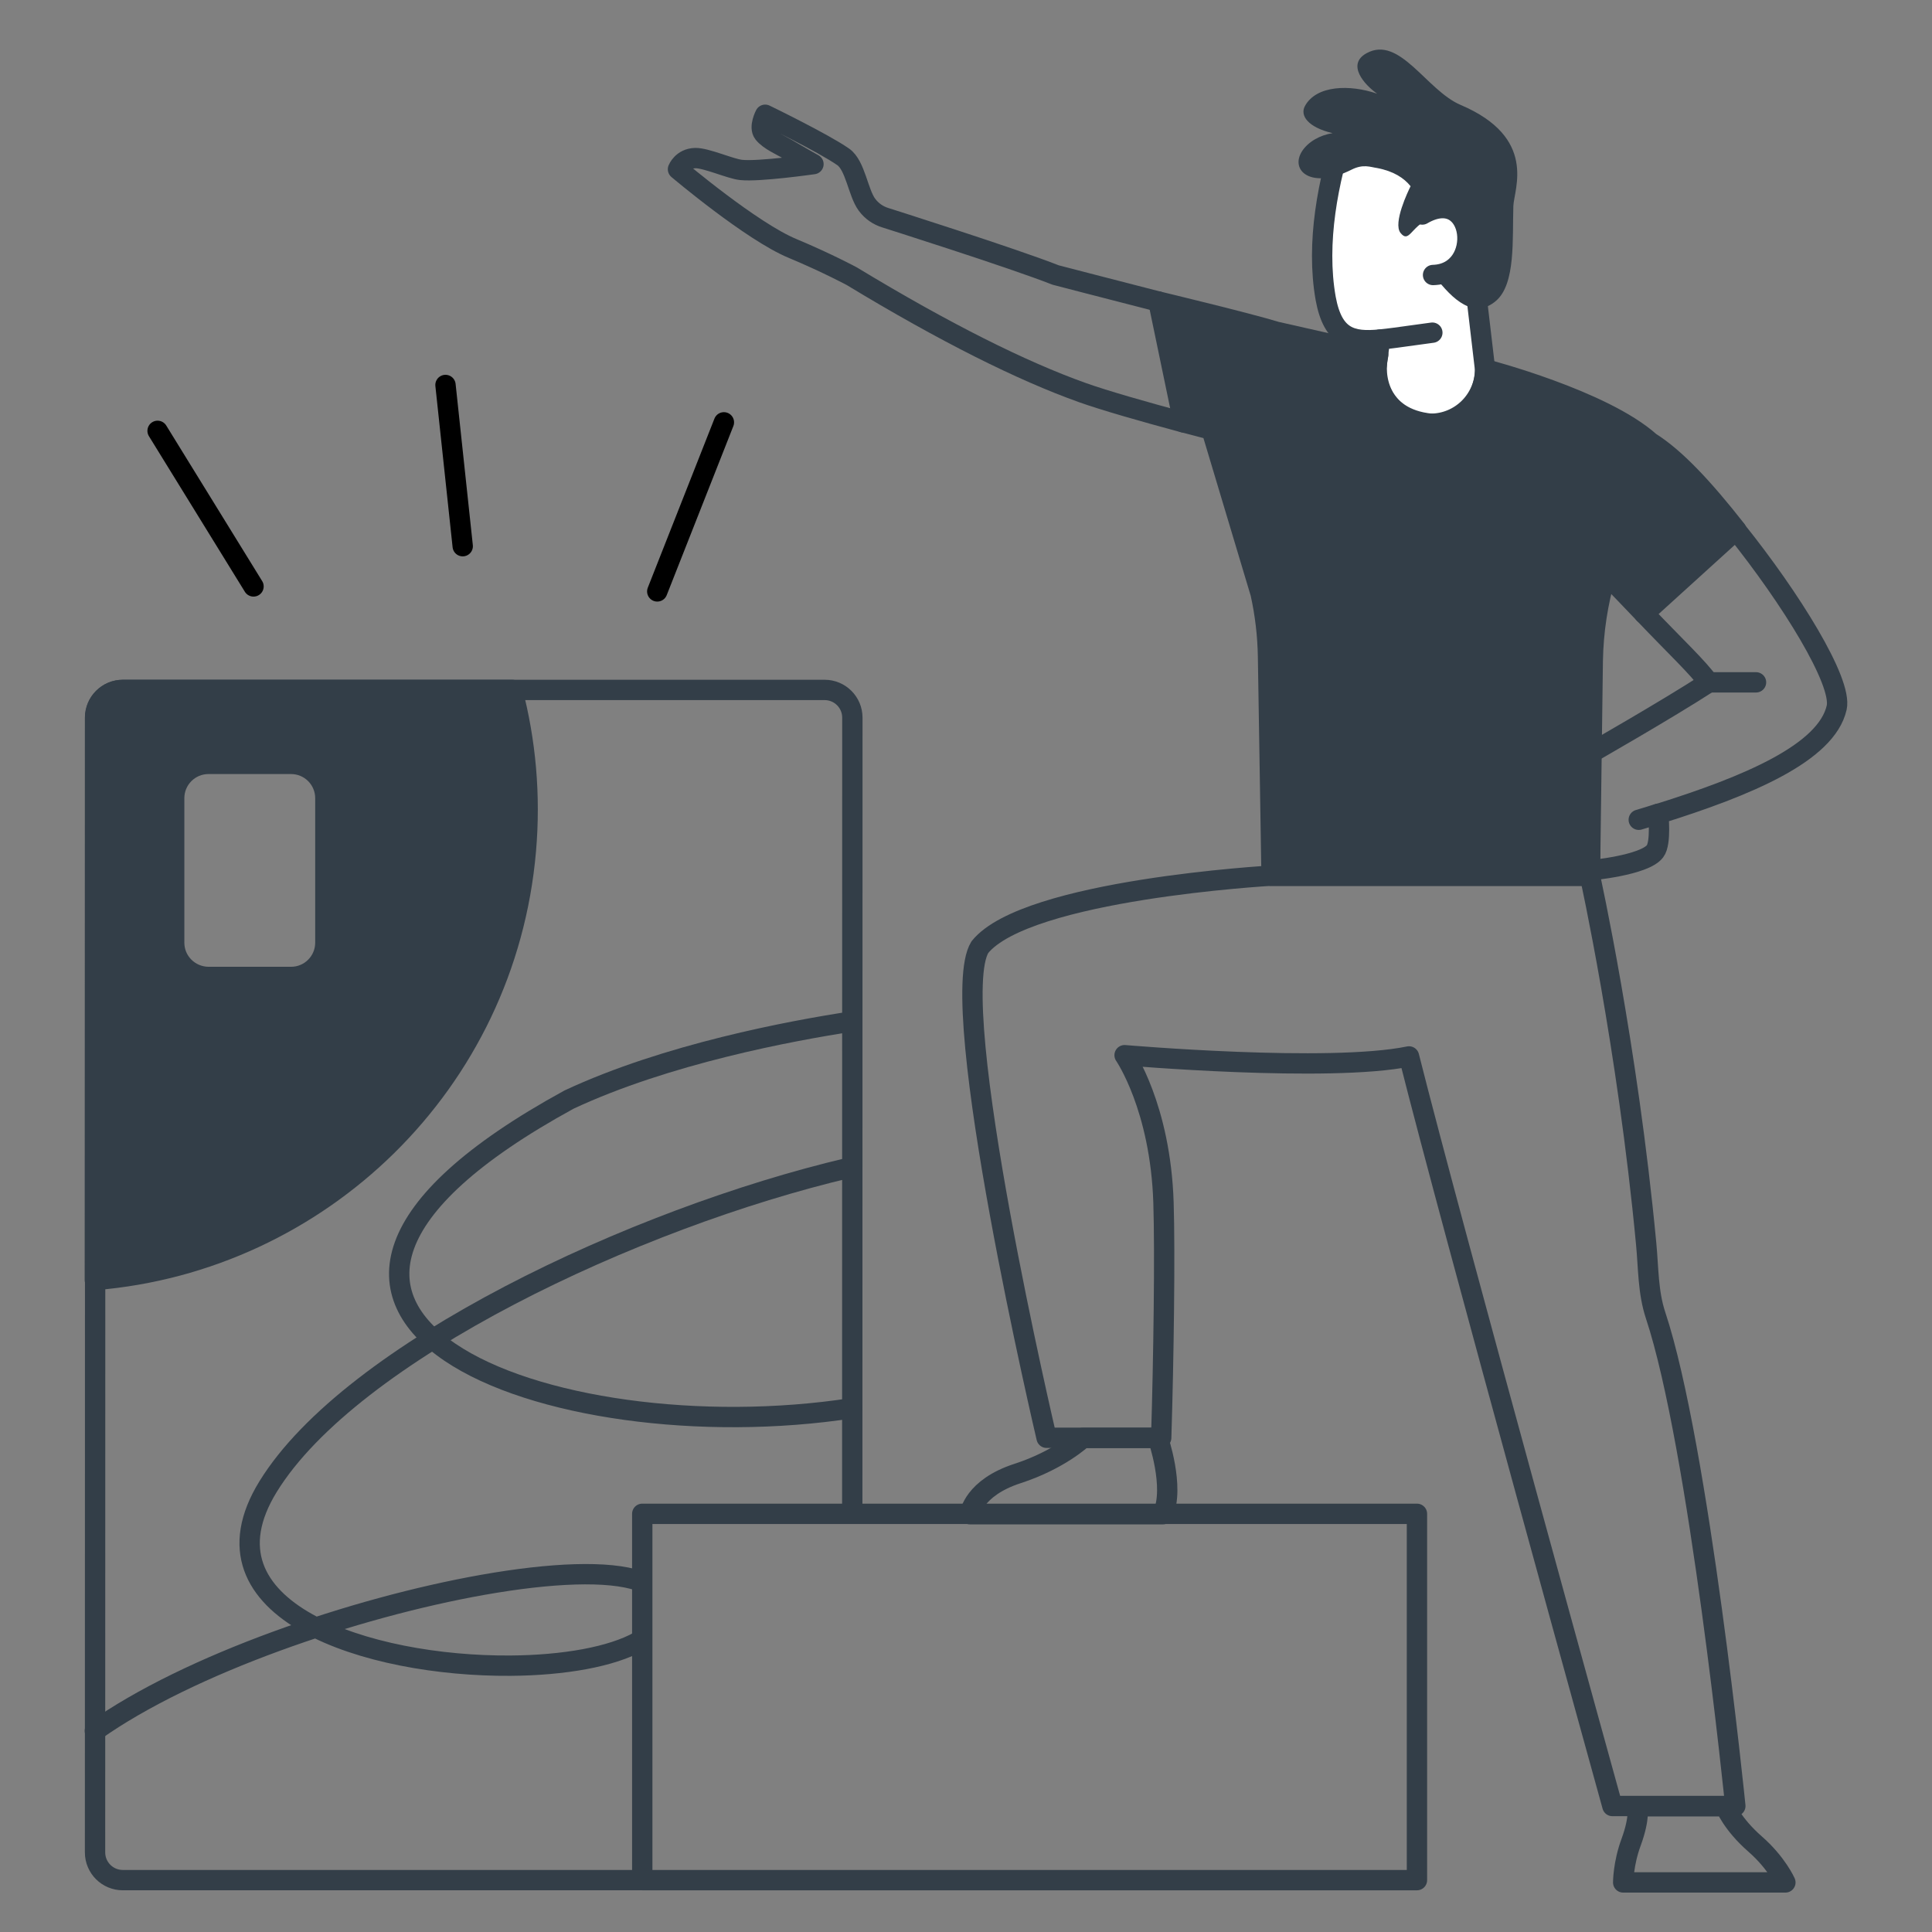
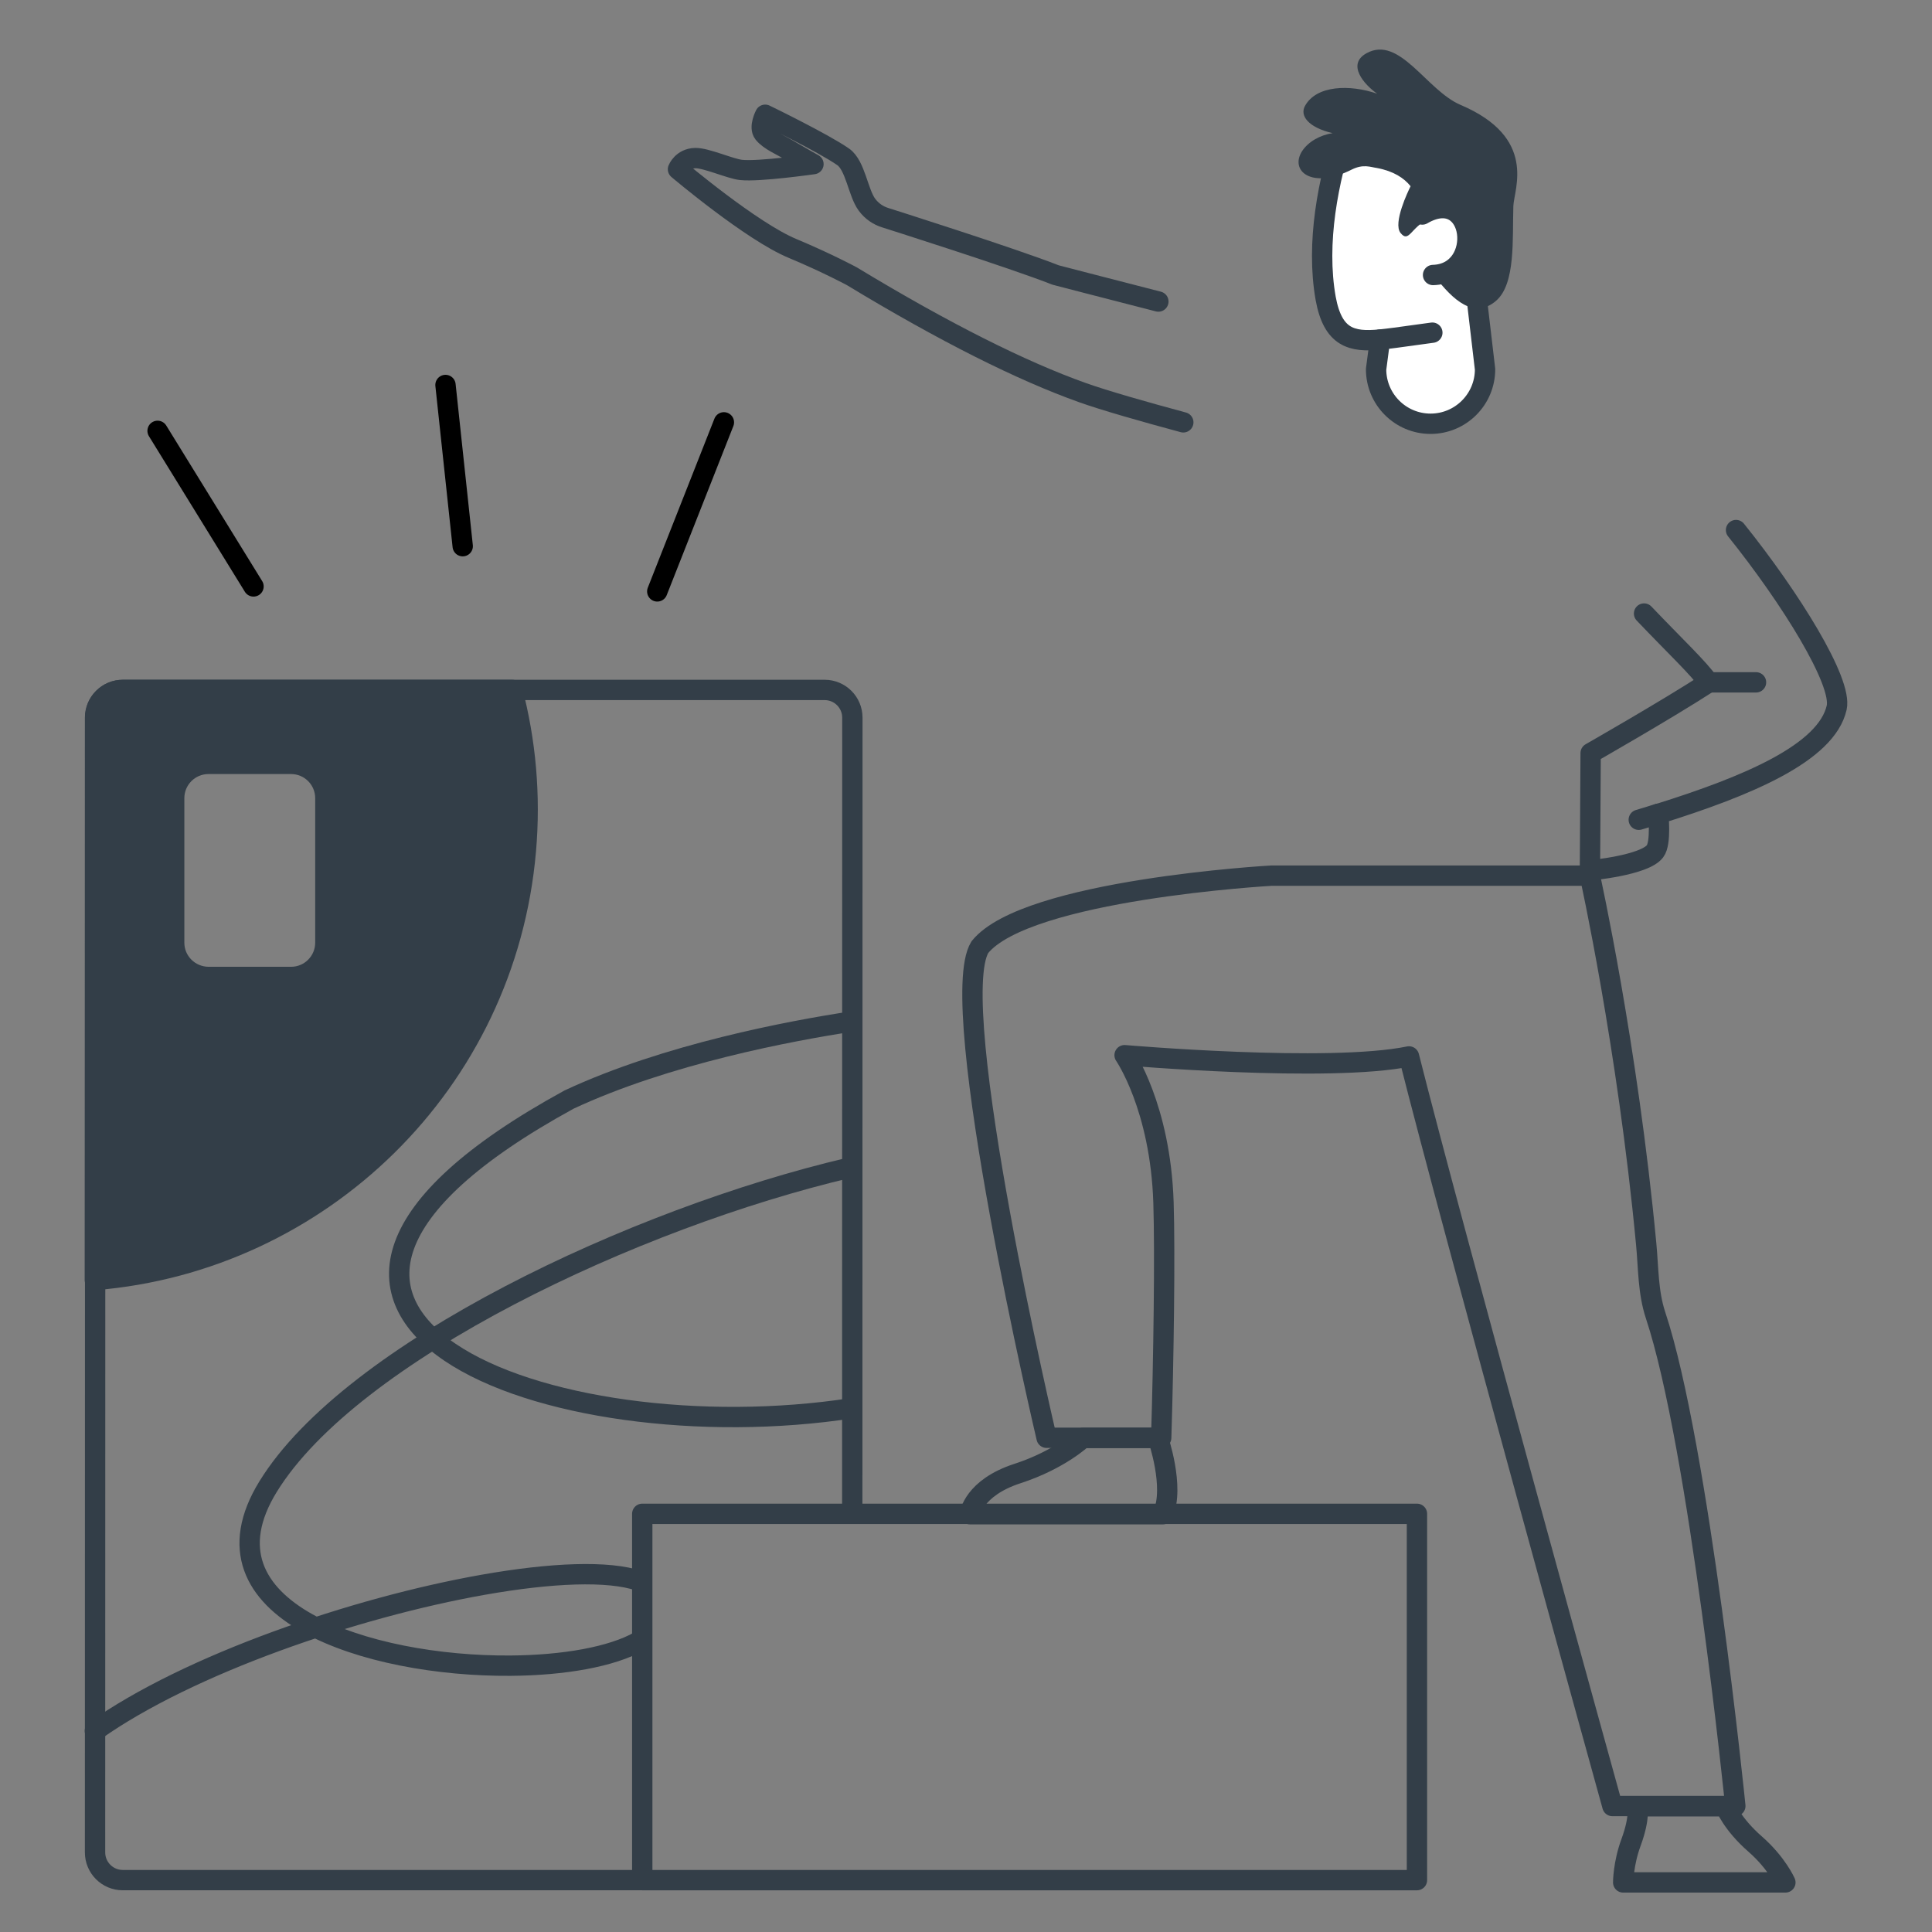
<svg xmlns="http://www.w3.org/2000/svg" width="380" height="380" viewBox="0 0 380 380" fill="none">
  <rect x="0" y="0" width="380" height="380" fill="#808080" stroke="none" />
  <path d="M126.425 369.797L93.155 369.797L24.154 369.797C21.136 369.797 18.694 367.356 18.694 364.338L18.728 141.159C18.728 138.141 21.17 135.7 24.187 135.7L162.191 135.7C165.209 135.7 167.65 138.141 167.65 141.159L167.633 252.749L167.629 297.594" stroke="#333E48" stroke-width="4" stroke-linecap="round" stroke-linejoin="round" />
  <path d="M167.617 276.96C108.583 286.081 34.224 258.751 111.94 216.265C131.098 207.313 155.545 202.736 167.617 200.905" stroke="#333E48" stroke-width="4" stroke-linecap="round" stroke-linejoin="round" />
  <path d="M18.66 340.433C37.038 327.395 69.688 316.188 95.007 311.708C108.363 309.345 119.679 308.854 125.784 310.953M167.006 229.691C124.859 239.592 69.081 265.87 52.737 292.386C37.663 316.849 72.55 327.814 100.4 327.616C110.861 327.542 120.33 325.892 125.784 322.792" stroke="#333E48" stroke-width="4" stroke-linecap="round" stroke-linejoin="round" />
  <path fill-rule="evenodd" clip-rule="evenodd" d="M18.694 141.159C18.694 138.141 21.136 135.7 24.153 135.7L100.751 135.7C103.395 145.736 104.379 156.417 103.429 167.335C99.462 213.077 62.944 248.137 18.66 251.765L18.694 141.159ZM41.005 192.156L57.247 192.156C60.977 192.156 63.995 189.138 63.995 185.408L63.995 156.994C63.995 153.264 60.977 150.246 57.247 150.246L41.005 150.246C37.276 150.246 34.258 153.264 34.258 156.994L34.258 185.408C34.258 189.138 37.276 192.122 41.005 192.156Z" fill="#333E48" stroke="#333E48" stroke-width="4" stroke-linecap="round" stroke-linejoin="round" />
  <path d="M312.721 172.302C312.721 172.302 320.096 205.56 323.784 244.663C324.236 249.394 324.131 254.16 325.627 258.682C334.185 284.426 341.317 355.221 341.317 355.221H317.139C317.139 355.221 285.446 240.871 277.132 207.786C261.442 211.022 221.192 207.543 221.192 207.543C221.192 207.543 228.254 217.736 228.845 236.592C229.158 246.298 228.88 267.206 228.393 282.791H205.85C205.85 282.791 185.777 197.489 192.734 186.287C201.884 174.946 250.031 172.232 250.031 172.232H312.651" stroke="#333E48" stroke-width="4" stroke-linecap="round" stroke-linejoin="round" />
  <path d="M227.732 282.791C227.732 282.791 231.106 292.463 228.741 297.82C221.957 297.82 190.751 297.82 190.751 297.82C190.751 297.82 191.447 292.637 200.144 289.819C208.494 287.105 212.981 282.826 212.981 282.826H227.732V282.791Z" stroke="#333E48" stroke-width="4" stroke-linecap="round" stroke-linejoin="round" />
  <path d="M339.334 355.221C339.334 355.221 340.622 358.7 345.249 362.736C349.493 366.458 351.163 370.25 351.163 370.25H319.261C319.261 370.25 319.261 366.528 320.827 362.318C322.636 357.378 322.044 355.256 322.044 355.256H339.334V355.221Z" stroke="#333E48" stroke-width="4" stroke-linecap="round" stroke-linejoin="round" />
  <path d="M126.323 297.75H278.697V369.798H126.323V297.75Z" stroke="#333E48" stroke-width="4" stroke-linecap="round" stroke-linejoin="round" />
  <path fill-rule="evenodd" clip-rule="evenodd" d="M290.282 57.222L292.091 72.633C292.091 78.547 287.29 83.348 281.376 83.348C275.462 83.348 270.661 78.547 270.661 72.633L271.427 66.789H271.392C265.895 67.311 262.173 66.476 260.747 58.718C258.798 47.759 261.199 35.479 264.608 25.146L290.839 38.992L290.282 57.222Z" fill="white" stroke="#333E48" stroke-width="4" stroke-linecap="round" stroke-linejoin="round" />
  <path d="M271.427 66.789C272.366 66.685 273.34 66.58 274.349 66.441C276.471 66.163 281.724 65.432 281.724 65.432" stroke="#333E48" stroke-width="4" stroke-linecap="round" stroke-linejoin="round" />
  <path d="M279.741 42.193C290.143 36.139 292.126 53.812 281.863 54.09" stroke="#333E48" stroke-width="4" stroke-linecap="round" stroke-linejoin="round" />
  <path d="M256.119 29.704C257.337 27.86 259.633 26.573 262.103 26.19C257.233 25.042 255.632 22.711 256.676 20.833C258.937 16.728 265.547 16.589 270.87 18.432C268.295 16.623 264.817 12.658 268.783 10.466C275.288 6.883 280.576 17.771 287.255 20.624C302.423 27.06 297.796 37.149 297.657 40.523C297.448 46.959 298.144 55.83 294.248 59.17C289.934 62.858 285.794 59.031 282.176 54.334C282.002 54.091 285.585 52.595 285.585 52.595L288.125 49.777V45.289L285.516 42.019L281.55 42.228C281.55 42.611 281.376 42.924 280.959 43.098C277.514 44.663 277.132 47.898 275.462 45.811C273.931 43.863 276.993 37.531 277.445 36.627C276.158 35.027 274.14 33.67 270.835 33.044C269.548 32.87 268.156 32.209 265.86 33.357C257.928 37.358 253.615 33.566 256.119 29.704Z" fill="#333E48" />
  <path d="M323.366 120.676C329.489 127.112 334.116 131.426 336.064 134.244C327.68 139.671 312.86 148.124 312.86 148.124L312.721 171.189C312.721 171.189 323.436 170.215 325.523 167.432C326.775 165.797 326.149 160.092 326.149 160.092C343.752 154.595 359.233 148.09 361.251 139.184C362.399 134.07 352.206 117.649 341.456 104.256" stroke="#333E48" stroke-width="4" stroke-linecap="round" stroke-linejoin="round" />
  <path d="M322.323 161.239C323.61 160.857 324.898 160.474 326.15 160.056" stroke="#333E48" stroke-width="4" stroke-linecap="round" stroke-linejoin="round" />
  <path d="M336.064 134.208H345.387" stroke="#333E48" stroke-width="4" stroke-linecap="round" stroke-linejoin="round" />
-   <path fill-rule="evenodd" clip-rule="evenodd" d="M227.836 59.308C227.836 59.308 245.231 63.482 251.04 65.257C261.477 67.587 271.079 69.814 271.079 69.814C270.104 73.745 271.009 82.268 281.411 83.347C287.29 83.938 292.126 78.546 292.126 72.632C292.126 72.632 315.225 78.615 324.549 86.965C329.489 90.061 335.055 96.01 341.491 104.22L323.366 120.675C320.618 117.787 317.974 115.039 315.886 112.917C314.251 118.448 313.382 124.154 313.277 129.929L312.721 172.267H250.101L249.405 129.163C249.336 124.954 248.849 120.814 247.944 116.709L238.308 84.564C238.308 84.564 238.308 84.529 238.342 84.529L232.776 83.068L227.836 59.308Z" fill="#333E48" stroke="#333E48" stroke-width="4" stroke-linecap="round" stroke-linejoin="round" />
  <path d="M227.836 59.309C216.426 56.386 207.624 54.09 207.624 54.09C199.066 50.716 174.122 42.819 174.122 42.819C172.766 42.401 171.479 41.566 170.504 40.244C168.765 37.879 168.243 32.521 165.843 30.851C161.912 28.103 150.501 22.572 150.501 22.572C150.501 22.572 149.214 25.007 150.188 26.224C151.336 27.651 153.736 28.625 155.267 29.564C156.415 30.26 159.998 32.278 159.998 32.278C159.998 32.278 149.318 33.808 145.77 33.426C143.682 33.217 138.847 31.025 136.725 31.095C134.185 31.164 133.35 33.286 133.35 33.286C133.35 33.286 147.822 45.532 155.893 48.872C162.712 51.724 167.547 54.334 167.547 54.334C185.742 65.362 200.979 72.98 212.912 77.225C217.191 78.755 224.879 80.947 232.741 83.069" stroke="#333E48" stroke-width="4" stroke-linecap="round" stroke-linejoin="round" />
  <path d="M30.995 84.742L49.864 115.343" stroke="black" stroke-width="4" stroke-linecap="round" stroke-linejoin="round" />
  <path d="M87.622 75.721L91.01 107.429" stroke="black" stroke-width="4" stroke-linecap="round" stroke-linejoin="round" />
  <path d="M142.382 83.069L129.275 116.323" stroke="black" stroke-width="4" stroke-linecap="round" stroke-linejoin="round" />
</svg>